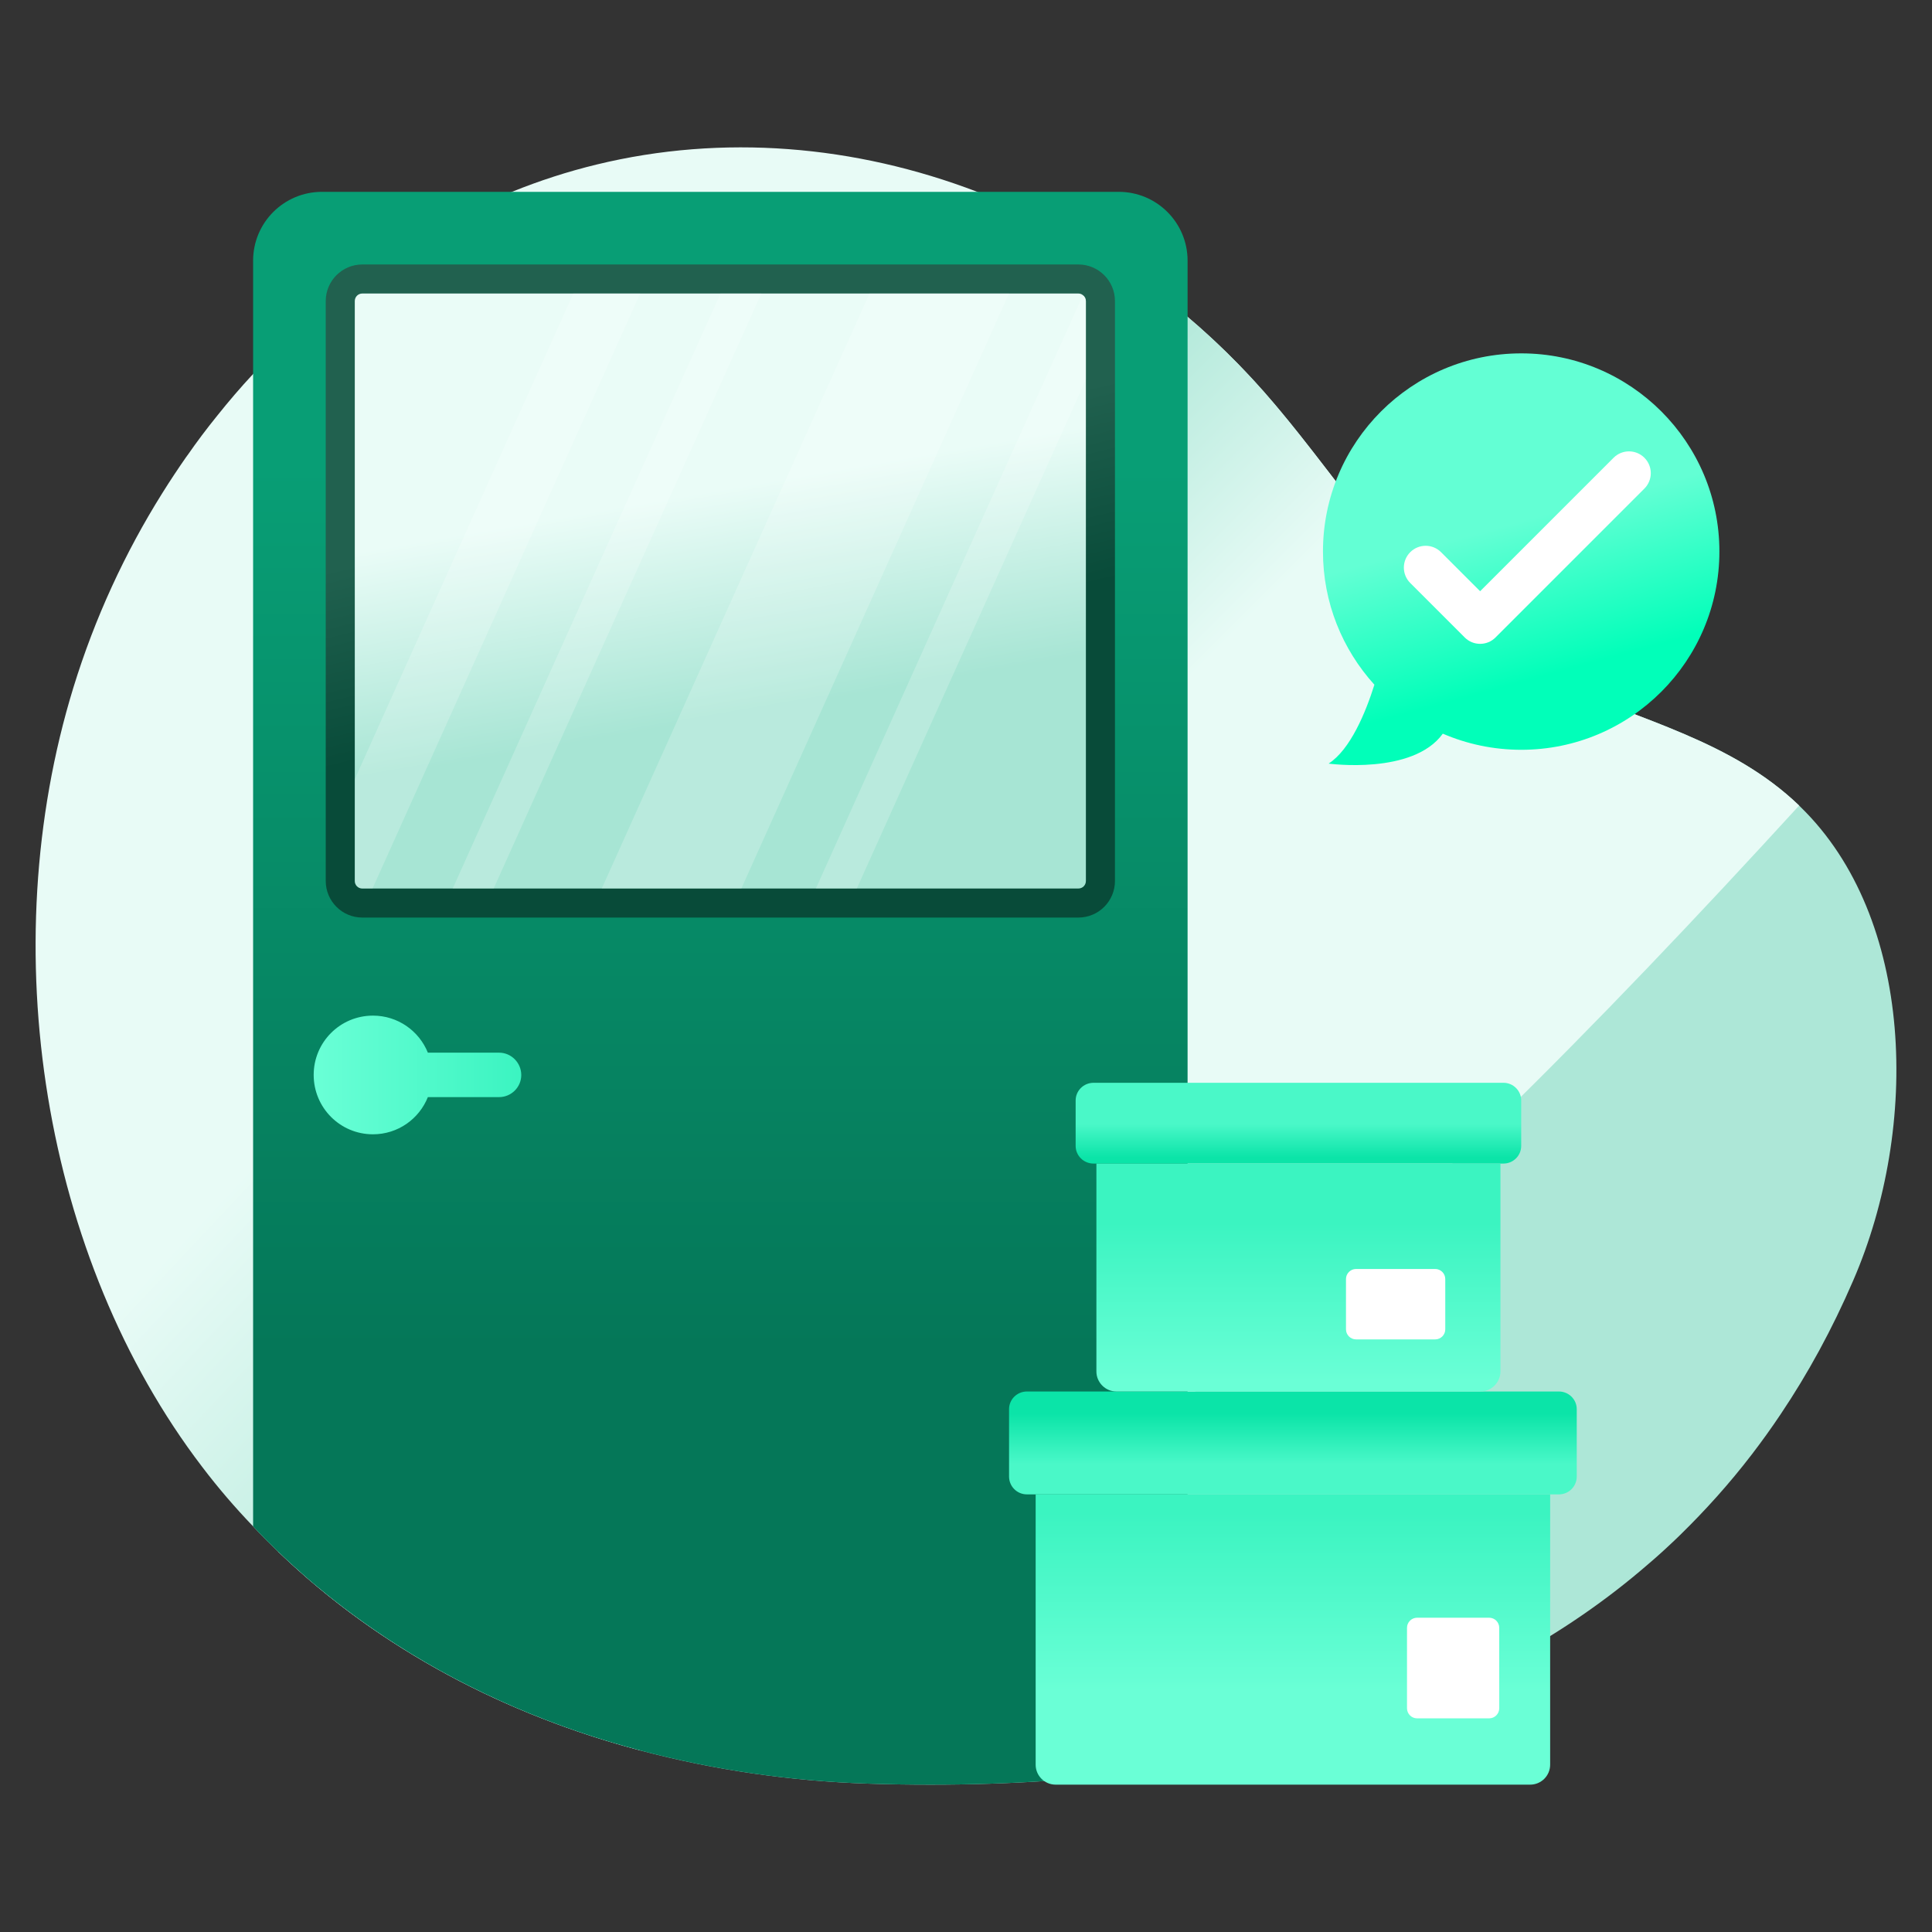
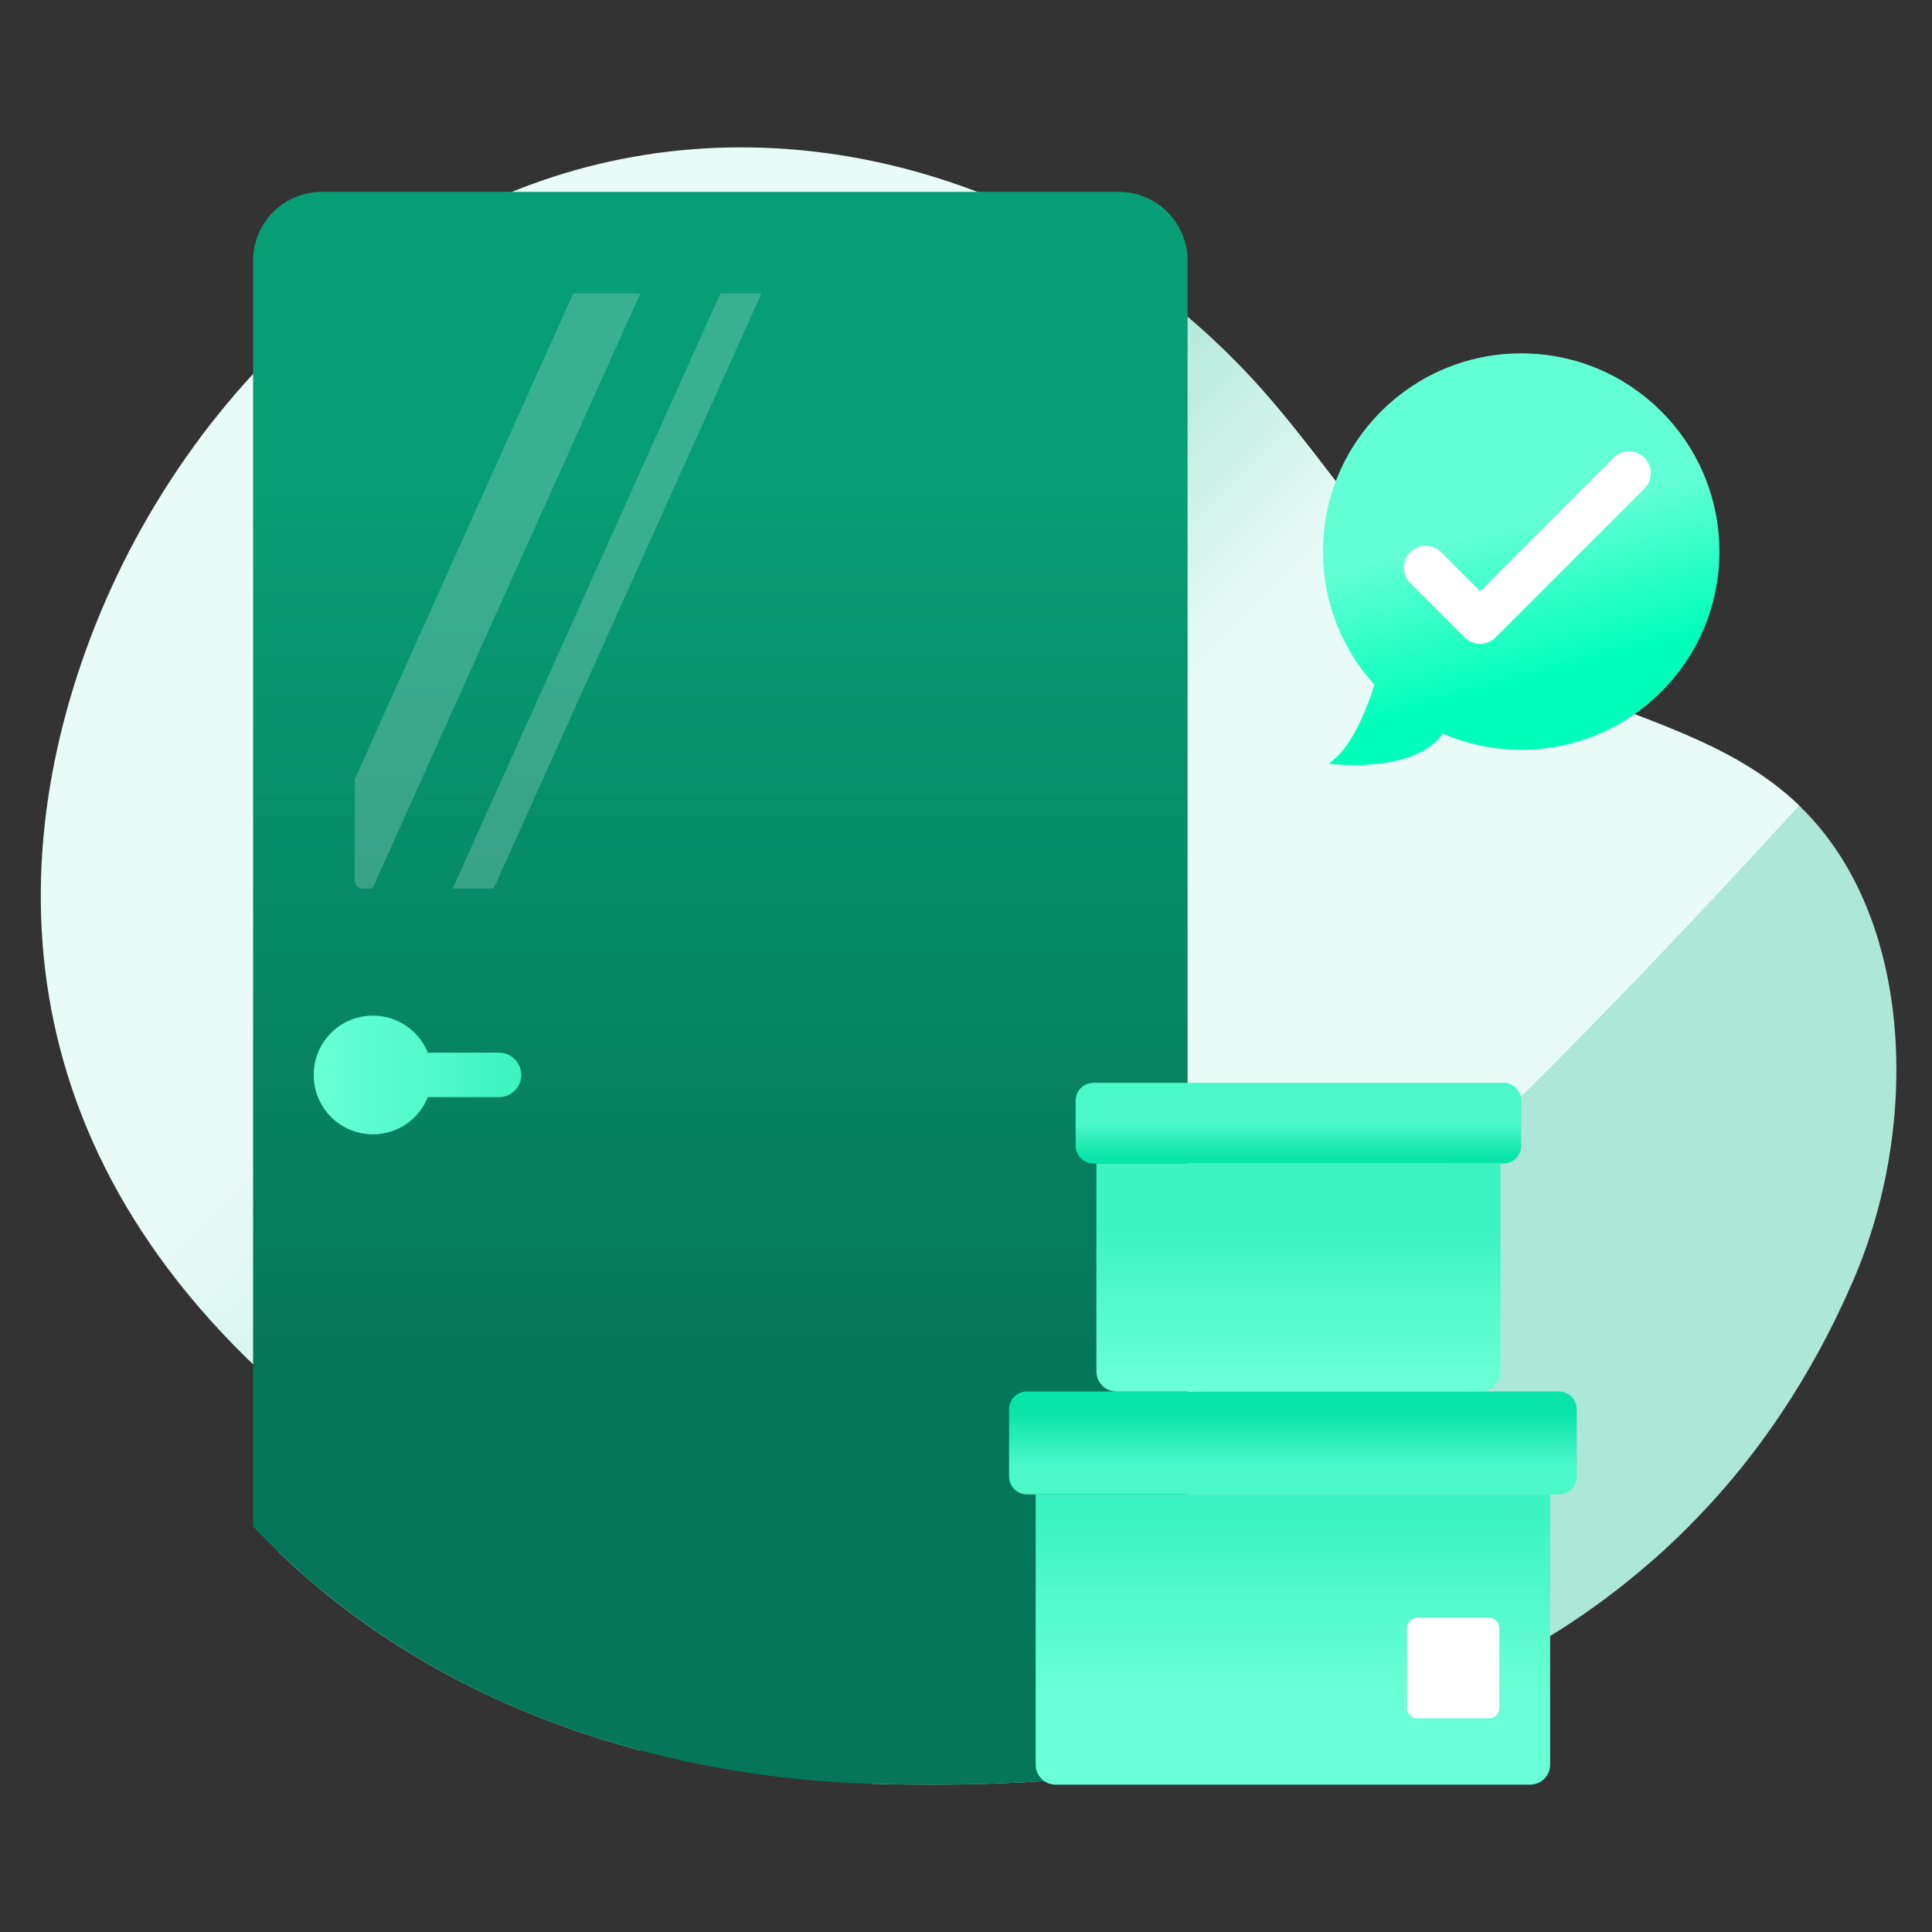
<svg xmlns="http://www.w3.org/2000/svg" id="SvgjsSvg1001" width="256" height="256" version="1.1">
  <rect width="100%" height="100%" fill="#333333" stroke="none" />
  <defs id="SvgjsDefs1002" />
  <g id="SvgjsG1008">
    <svg enable-background="new 0 0 133 133" viewBox="0 0 133 133" width="256" height="256">
      <linearGradient id="a" x1="42.232" x2="66.98" y1="53.644" y2="76.892" gradientUnits="userSpaceOnUse">
        <stop offset="0" stop-color="#e8fbf6" class="stopColore8effb svgShape" />
        <stop offset="1" stop-color="#ade7d7" class="stopColoradc1e7 svgShape" />
      </linearGradient>
-       <path fill="url(#a)" d="M127.574,88.156c-1.45,3.36-3.12,6.41-4.98,9.18     c-0.64,0.96-1.31,1.89-2,2.79c-1.54,2.01-3.2,3.85-4.94,5.55     c-0.1,0.1-0.2,0.19-0.3,0.29c-0.62,0.59-1.25,1.17-1.89,1.71     c-2.88,2.5-5.98,4.61-9.23,6.4c-1.55,0.86-3.14,1.63-4.76,2.34     c-0.56,0.25-1.12,0.48-1.69,0.71c-2.67,1.08-5.42,1.98-8.23,2.72     c-3.04,0.81-6.13,1.43-9.26,1.89c-5.38,0.79-10.84,1.12-16.22,1.12     c-1.45,0-2.9-0.02-4.34-0.07c-5.23-0.17-10.51-0.92-15.64-2.28     c-5.9-1.56-11.6-3.96-16.8-7.29c-1.64-1.05-3.23-2.19-4.76-3.42     c-0.57-0.46-1.14-0.93-1.69-1.42c-0.57-0.5-1.14-1.02-1.69-1.55     c-0.59-0.57-1.18-1.15-1.73-1.75c-1.24-1.29-2.41-2.65-3.51-4.1     C2.954,86.616-0.476,65.316,5.054,47.326c1.47-4.78,3.55-9.28,6.12-13.38     c0.53-0.85,1.09-1.69,1.66-2.51h0.01     c0.01-0.03,0.03-0.07,0.06-0.09c0.65-0.94,1.33-1.84,2.05-2.73     c0.79-0.99,1.61-1.95,2.47-2.87c5.08-5.54,11.19-9.88,17.82-12.54     c1.9-0.77,3.85-1.4,5.83-1.88c8.68-2.11,17.79-1.34,26.2,1.88     c1.41,0.53,2.79,1.14,4.15,1.81c3.66,1.8,7.14,4.08,10.33,6.8     c1.86,1.57,3.62,3.3,5.27,5.17c1.61,1.83,3.12,3.79,4.63,5.75     c0.03,0.04,0.06,0.08,0.09,0.12c1.2,1.56,2.41,3.12,3.65,4.62     c0.95,1.15,1.93,2.25,2.95,3.28c0.37,0.38,0.75,0.75,1.13,1.11     c0.35,0.33,0.71,0.65,1.07,0.96c0.77,0.67,1.58,1.29,2.43,1.86     c0.42,0.28,0.83,0.54,1.26,0.79c0.19,0.1,0.38,0.22,0.57,0.33     c0.11,0.05,0.22,0.1,0.33,0.18c0.71,0.38,1.43,0.73,2.17,1.07     c5.68,2.56,11.9,3.93,16.55,8.4l0.09,0.09     C131.804,63.186,132.164,77.576,127.574,88.156z" />
+       <path fill="url(#a)" d="M127.574,88.156c-1.45,3.36-3.12,6.41-4.98,9.18     c-0.64,0.96-1.31,1.89-2,2.79c-1.54,2.01-3.2,3.85-4.94,5.55     c-0.1,0.1-0.2,0.19-0.3,0.29c-0.62,0.59-1.25,1.17-1.89,1.71     c-2.88,2.5-5.98,4.61-9.23,6.4c-1.55,0.86-3.14,1.63-4.76,2.34     c-0.56,0.25-1.12,0.48-1.69,0.71c-2.67,1.08-5.42,1.98-8.23,2.72     c-3.04,0.81-6.13,1.43-9.26,1.89c-5.38,0.79-10.84,1.12-16.22,1.12     c-1.45,0-2.9-0.02-4.34-0.07c-5.9-1.56-11.6-3.96-16.8-7.29c-1.64-1.05-3.23-2.19-4.76-3.42     c-0.57-0.46-1.14-0.93-1.69-1.42c-0.57-0.5-1.14-1.02-1.69-1.55     c-0.59-0.57-1.18-1.15-1.73-1.75c-1.24-1.29-2.41-2.65-3.51-4.1     C2.954,86.616-0.476,65.316,5.054,47.326c1.47-4.78,3.55-9.28,6.12-13.38     c0.53-0.85,1.09-1.69,1.66-2.51h0.01     c0.01-0.03,0.03-0.07,0.06-0.09c0.65-0.94,1.33-1.84,2.05-2.73     c0.79-0.99,1.61-1.95,2.47-2.87c5.08-5.54,11.19-9.88,17.82-12.54     c1.9-0.77,3.85-1.4,5.83-1.88c8.68-2.11,17.79-1.34,26.2,1.88     c1.41,0.53,2.79,1.14,4.15,1.81c3.66,1.8,7.14,4.08,10.33,6.8     c1.86,1.57,3.62,3.3,5.27,5.17c1.61,1.83,3.12,3.79,4.63,5.75     c0.03,0.04,0.06,0.08,0.09,0.12c1.2,1.56,2.41,3.12,3.65,4.62     c0.95,1.15,1.93,2.25,2.95,3.28c0.37,0.38,0.75,0.75,1.13,1.11     c0.35,0.33,0.71,0.65,1.07,0.96c0.77,0.67,1.58,1.29,2.43,1.86     c0.42,0.28,0.83,0.54,1.26,0.79c0.19,0.1,0.38,0.22,0.57,0.33     c0.11,0.05,0.22,0.1,0.33,0.18c0.71,0.38,1.43,0.73,2.17,1.07     c5.68,2.56,11.9,3.93,16.55,8.4l0.09,0.09     C131.804,63.186,132.164,77.576,127.574,88.156z" />
      <linearGradient id="b" x1="59.481" x2="45.231" y1="69.117" y2="54.867" gradientUnits="userSpaceOnUse">
        <stop offset="0" stop-color="#e8fbf6" class="stopColore8effb svgShape" />
        <stop offset="1" stop-color="#ade7d7" class="stopColoradc1e7 svgShape" />
      </linearGradient>
      <path fill="url(#b)" d="M123.854,55.454c-13.75,15.03-28,29.59-43.94,42.24     c-11.08,8.79-23.09,16.65-35.82,22.81     c-9.17-2.43-17.87-6.88-24.94-13.68     c2.84-5.37,5.72-10.72,8.62-16.06     c13.48-24.78,27.55-49.24,42.19-73.35     c0.48-0.8,0.97-1.6,1.46-2.4c5.79,2.85,11.12,6.89,15.6,11.97     c4.58,5.21,8.39,11.47,13.52,15.84c0.77,0.67,1.58,1.29,2.43,1.86     c0.6,0.4,1.2,0.77,1.83,1.12c0.11,0.05,0.22,0.11,0.33,0.18     c0.71,0.38,1.43,0.73,2.17,1.07     C112.984,49.625,119.204,50.985,123.854,55.454z" />
      <linearGradient id="c" x1="49.589" x2="49.589" y1="32.101" y2="92.901" gradientUnits="userSpaceOnUse">
        <stop offset="0" stop-color="#089e75" class="stopColor083f9e svgShape" />
        <stop offset="1" stop-color="#057758" class="stopColor053477 svgShape" />
      </linearGradient>
      <path fill="url(#c)" d="M81.754,17.946v100.38c0,1.34-0.56,2.55-1.46,3.41    c-5.38,0.79-10.84,1.12-16.22,1.12c-1.45,0-2.9-0.02-4.34-0.07    c-5.23-0.17-10.51-0.92-15.64-2.28    c-5.9-1.56-11.6-3.96-16.8-7.29c-1.64-1.05-3.23-2.19-4.76-3.42    c-0.57-0.46-1.14-0.93-1.69-1.42c-0.57-0.5-1.14-1.02-1.69-1.55    c-0.59-0.57-1.18-1.15-1.73-1.75V17.946c0-2.62,2.12-4.74,4.74-4.74    h54.85C79.634,13.206,81.754,15.326,81.754,17.946z" />
      <linearGradient id="d" x1="47.761" x2="50.912" y1="33.135" y2="46.151" gradientUnits="userSpaceOnUse">
        <stop offset="0" stop-color="#21614f" class="stopColor213661 svgShape" />
        <stop offset="1" stop-color="#084b39" class="stopColor081e4b svgShape" />
      </linearGradient>
-       <path fill="url(#d)" d="M76.754,60.646V20.726c0-1.392-1.128-2.52-2.52-2.52H24.944     c-1.392,0-2.52,1.128-2.52,2.52v39.92c0,1.392,1.128,2.52,2.52,2.52     h49.29C75.626,63.166,76.754,62.038,76.754,60.646z" />
      <linearGradient id="e" x1="48.415" x2="51.057" y1="33.888" y2="49.184" gradientUnits="userSpaceOnUse">
        <stop offset="0" stop-color="#eafcf7" class="stopColoreaf1fc svgShape" />
        <stop offset="1" stop-color="#a7e5d4" class="stopColora7bde5 svgShape" />
      </linearGradient>
-       <path fill="url(#e)" d="M74.754,20.726v39.92c0,0.29-0.23,0.52-0.52,0.52H24.944     c-0.29,0-0.52-0.23-0.52-0.52V20.726c0-0.29,0.23-0.52,0.52-0.52     h49.29c0.12,0,0.23,0.04,0.31,0.11     C74.674,20.406,74.754,20.556,74.754,20.726z" />
-       <path fill="#ffffff" d="M74.754,20.726v5.41L58.984,61.166H56.164l18.38-40.85     C74.674,20.406,74.754,20.556,74.754,20.726z" opacity=".2" class="colorfff svgShape" />
      <polygon fill="#ffffff" points="52.414 20.206 33.984 61.166 31.164 61.166 49.594 20.206" opacity=".2" class="colorfff svgShape" />
-       <polygon fill="#ffffff" points="69.464 20.206 51.034 61.166 41.424 61.166 59.854 20.206" opacity=".2" class="colorfff svgShape" />
      <path fill="#ffffff" d="M44.074,20.206L25.644,61.166h-0.7     c-0.29,0-0.52-0.23-0.52-0.52v-7.01L39.464,20.206H44.074z" opacity=".2" class="colorfff svgShape" />
      <linearGradient id="f" x1="21.594" x2="35.884" y1="74.001" y2="74.001" gradientUnits="userSpaceOnUse">
        <stop offset="0" stop-color="#6affd6" class="stopColorffd46a svgShape" />
        <stop offset="1" stop-color="#3bf4c1" class="stopColorf4883b svgShape" />
      </linearGradient>
      <path fill="url(#f)" d="M35.884,74.006c0,0.84-0.69,1.52-1.53,1.52h-4.9    c-0.6,1.5-2.06,2.56-3.78,2.56c-2.26,0-4.08-1.83-4.08-4.09    c0-2.25,1.82-4.08,4.08-4.08c1.72,0,3.18,1.06,3.78,2.55h4.9    C35.194,72.466,35.884,73.156,35.884,74.006z" />
      <linearGradient id="g" x1="89.384" x2="89.384" y1="77.39" y2="79.673" gradientUnits="userSpaceOnUse">
        <stop offset="0" stop-color="#4af8c8" class="stopColorf8a04a svgShape" />
        <stop offset="1" stop-color="#0be4a8" class="stopColore44d0b svgShape" />
      </linearGradient>
      <path fill="url(#g)" d="M74.048,78.884v-3.128c0-0.668,0.548-1.216,1.23-1.216h28.227    c0.668,0,1.216,0.548,1.216,1.216v3.128c0,0.668-0.548,1.216-1.216,1.216H75.277    C74.596,80.1,74.048,79.553,74.048,78.884z" />
      <linearGradient id="h" x1="89.004" x2="89.004" y1="100.779" y2="97.326" gradientUnits="userSpaceOnUse">
        <stop offset="0" stop-color="#4af8c8" class="stopColorf8a04a svgShape" />
        <stop offset="1" stop-color="#0be4a8" class="stopColore44d0b svgShape" />
      </linearGradient>
      <path fill="url(#h)" d="M108.544,97.007v4.638c0,0.682-0.548,1.229-1.23,1.229H70.694    c-0.682,0-1.23-0.548-1.23-1.229v-4.638c0-0.668,0.548-1.216,1.23-1.216    h36.62C107.996,95.791,108.544,96.339,108.544,97.007z" />
      <linearGradient id="i" x1="89.004" x2="89.004" y1="116.427" y2="104.143" gradientUnits="userSpaceOnUse">
        <stop offset="0" stop-color="#6affd6" class="stopColorffd46a svgShape" />
        <stop offset="1" stop-color="#3bf4c1" class="stopColorf4883b svgShape" />
      </linearGradient>
      <path fill="url(#i)" d="M106.713,102.875v18.605c0,0.762-0.615,1.376-1.377,1.376H72.672    c-0.762,0-1.377-0.615-1.377-1.376v-18.605H106.713z" />
      <path fill="#ffffff" d="M102.514,118.292h-4.96c-0.384,0-0.695-0.311-0.695-0.695v-5.537    c0-0.384,0.311-0.695,0.695-0.695h4.96c0.384,0,0.695,0.311,0.695,0.695v5.537    C103.209,117.98,102.898,118.292,102.514,118.292z" class="colorfff svgShape" />
      <linearGradient id="j" x1="89.384" x2="89.384" y1="95.098" y2="84.181" gradientUnits="userSpaceOnUse">
        <stop offset="0" stop-color="#6affd6" class="stopColorffd46a svgShape" />
        <stop offset="1" stop-color="#3bf4c1" class="stopColorf4883b svgShape" />
      </linearGradient>
      <path fill="url(#j)" d="M103.291,80.1v14.315c0,0.748-0.615,1.376-1.377,1.376H76.854    c-0.762,0-1.377-0.628-1.377-1.376V80.1H103.291z" />
-       <path fill="#ffffff" d="M98.798,92.205h-5.445c-0.384,0-0.695-0.311-0.695-0.695v-3.458    c0-0.384,0.311-0.695,0.695-0.695h5.445c0.384,0,0.695,0.311,0.695,0.695v3.458    C99.493,91.894,99.182,92.205,98.798,92.205z" class="colorfff svgShape" />
      <linearGradient id="k" x1="102.741" x2="105.575" y1="36.418" y2="46.751" gradientUnits="userSpaceOnUse">
        <stop offset="0" stop-color="#63ffd4" class="stopColor63b1ff svgShape" />
        <stop offset="1" stop-color="#01ffb9" class="stopColor4ea3ea svgShape" />
      </linearGradient>
      <path fill="url(#k)" d="M118.364,37.966c0,7.54-6.11,13.65-13.64,13.65   c-1.92,0-3.75-0.4-5.4-1.11c-2.06,2.86-7.86,2.06-7.86,2.06   c1.5-0.97,2.55-3.52,3.15-5.43c-2.2-2.43-3.54-5.64-3.54-9.17   c0-7.53,6.11-13.64,13.65-13.64C112.254,24.326,118.364,30.436,118.364,37.966z" />
      <g>
        <path fill="#ffffff" d="M101.893,44.322c-0.384,0-0.768-0.146-1.061-0.439l-3.75-3.75    c-0.586-0.586-0.586-1.535,0-2.121c0.586-0.586,1.535-0.586,2.121,0l2.689,2.689    l9.189-9.189c0.586-0.586,1.535-0.586,2.121,0c0.586,0.586,0.586,1.535,0,2.121    l-10.25,10.25C102.66,44.176,102.277,44.322,101.893,44.322z" class="colorfff svgShape" />
      </g>
    </svg>
  </g>
</svg>